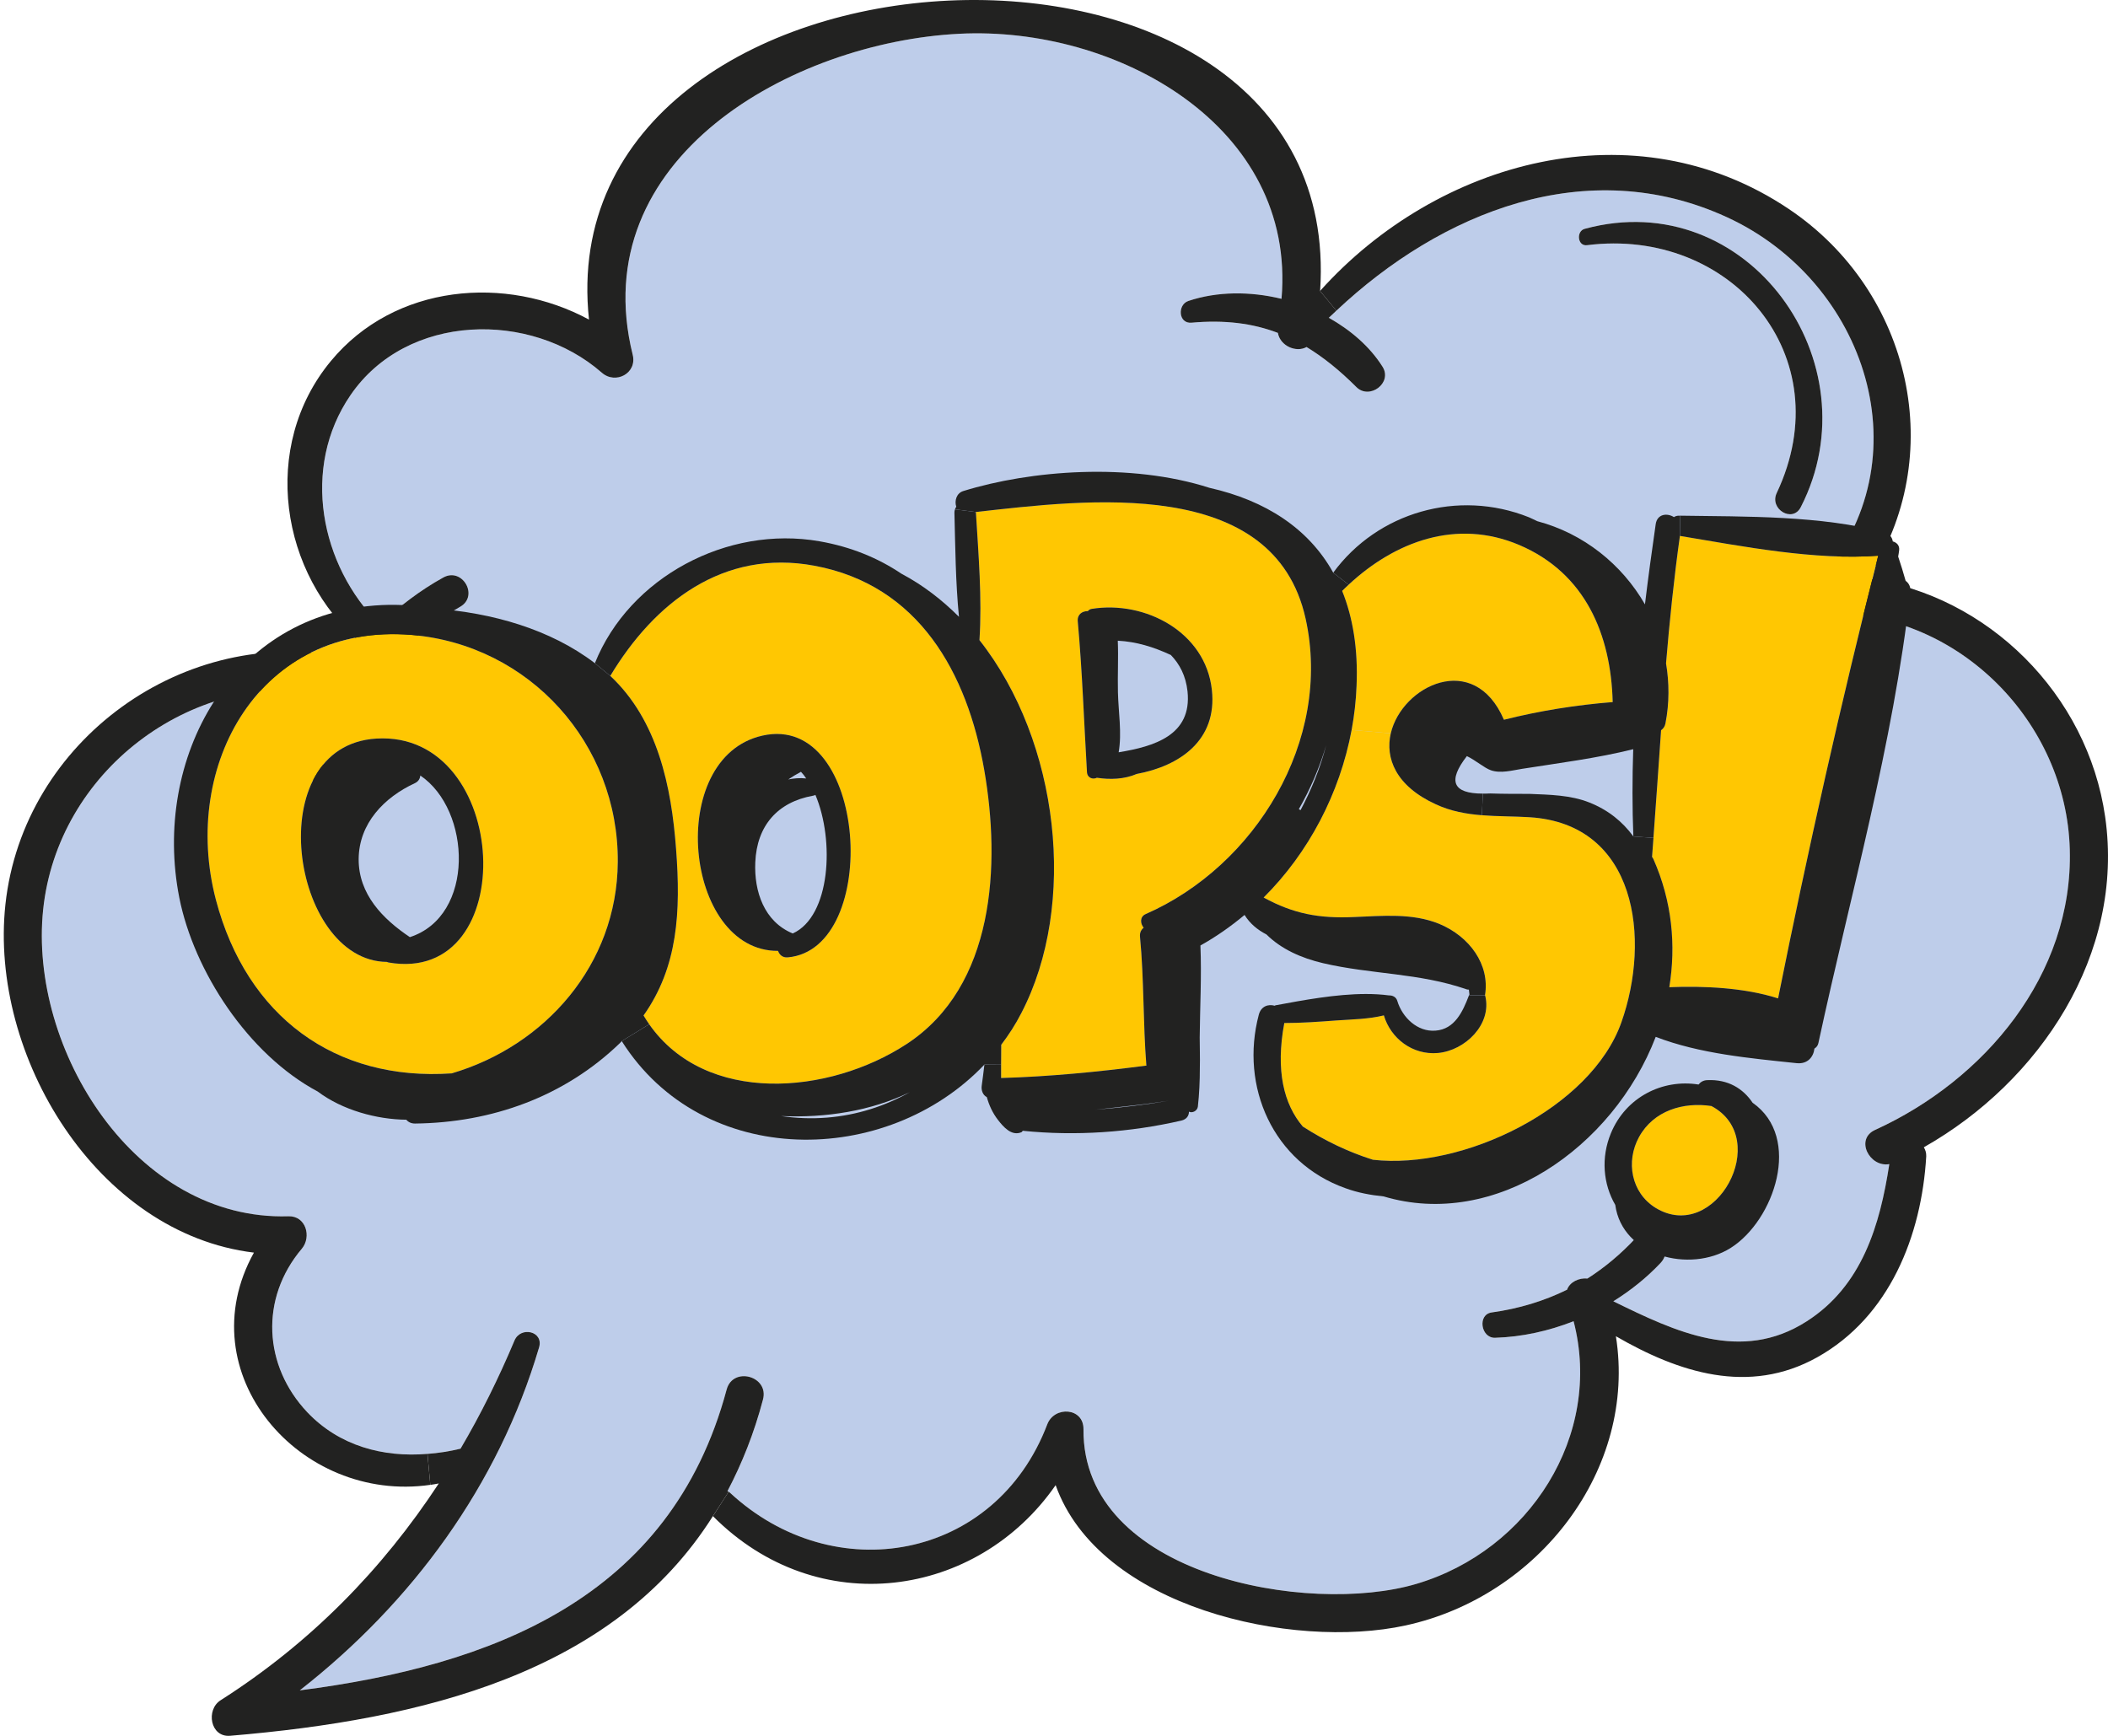
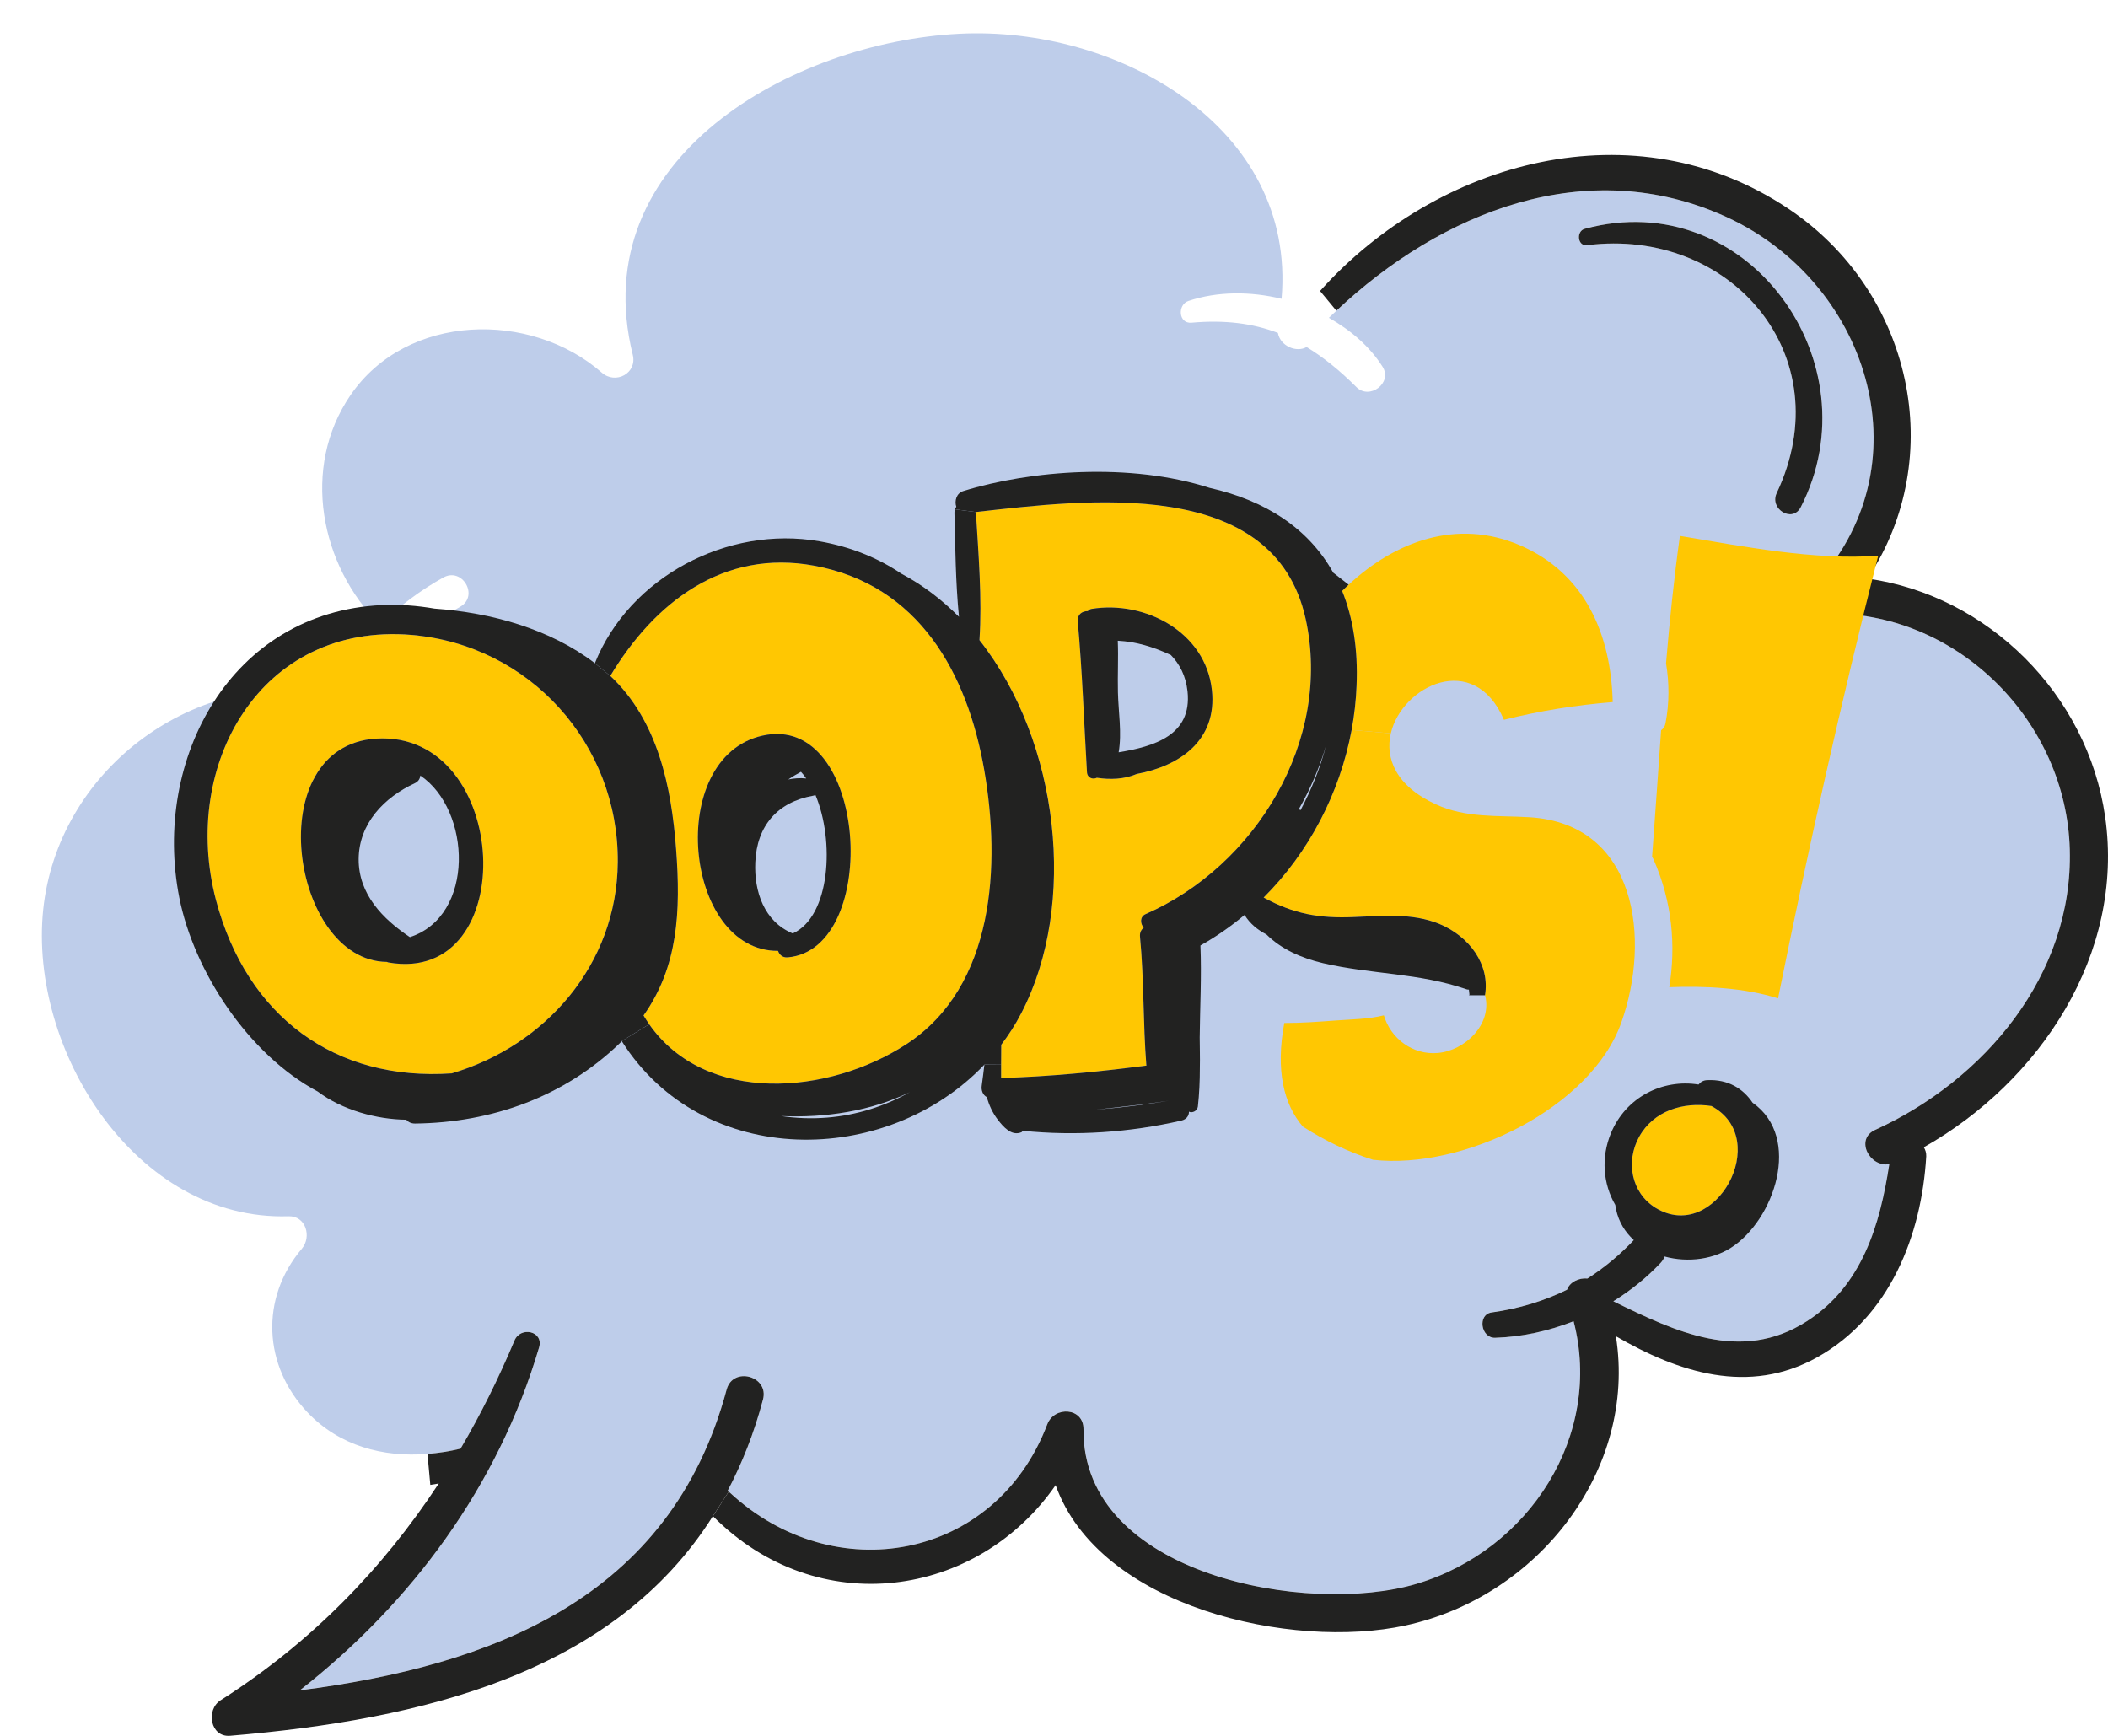
<svg xmlns="http://www.w3.org/2000/svg" width="85" height="70" viewBox="0 0 85 70" fill="none">
  <path d="M72.612 20.451C75.595 14.633 70.473 7.447 63.903 9.227C63.549 9.318 63.606 9.934 63.989 9.888C69.772 9.152 74.26 14.342 71.642 19.88C71.334 20.531 72.281 21.101 72.612 20.451ZM53.888 12.529C58.12 8.548 63.983 6.169 69.624 8.753C75.253 11.331 77.666 18.551 73.314 23.44C72.886 23.919 73.165 24.74 73.856 24.74C79 24.746 83.318 29.109 83.46 34.248C83.603 39.312 80.021 43.556 75.612 45.563C74.785 45.94 75.39 47.086 76.183 46.943C75.807 49.401 75.088 51.86 72.841 53.291C70.206 54.974 67.548 53.696 65.056 52.475C65.751 52.042 66.396 51.529 66.961 50.93C67.588 50.262 66.579 49.253 65.957 49.926C65.358 50.57 64.708 51.112 64.012 51.557C63.664 51.523 63.299 51.7 63.191 52.008C62.261 52.464 61.251 52.772 60.151 52.926C59.569 53.006 59.711 53.964 60.288 53.947C61.383 53.913 62.449 53.673 63.453 53.279C64.645 57.871 61.674 62.519 57.117 63.871C52.753 65.165 43.634 63.528 43.691 57.631C43.696 56.753 42.516 56.69 42.231 57.438C40.138 62.936 33.63 64.093 29.432 60.192C29.415 60.175 29.398 60.169 29.381 60.158C29.364 60.152 29.352 60.141 29.335 60.129C29.917 59.023 30.407 57.802 30.767 56.439C31.023 55.492 29.557 55.087 29.301 56.034C27.037 64.492 19.782 67.173 12.088 68.165C16.605 64.634 20.096 59.907 21.738 54.334C21.932 53.678 20.991 53.467 20.746 54.06C20.107 55.577 19.388 57.032 18.573 58.418C18.128 58.526 17.683 58.595 17.238 58.629C15.453 58.777 13.685 58.31 12.396 56.952C10.628 55.087 10.469 52.366 12.174 50.353C12.573 49.874 12.339 49.024 11.632 49.047C5.46 49.241 1.155 42.317 1.742 36.682C2.324 31.121 7.645 27.078 13.12 27.91C12.579 28.845 12.179 29.849 11.98 30.899C11.889 31.378 12.596 31.771 12.83 31.258C14.147 28.367 15.75 26.085 18.562 24.465C19.32 24.026 18.642 22.857 17.872 23.291C16.965 23.792 16.104 24.442 15.317 25.19C12.91 22.8 12.134 18.859 14.13 15.939C16.406 12.608 21.408 12.523 24.265 15.026C24.819 15.517 25.703 15.055 25.514 14.302C23.547 6.374 31.948 1.703 38.678 1.361C45.014 1.036 52.281 5.074 51.676 12.049C50.41 11.741 49.081 11.747 47.923 12.135C47.472 12.283 47.513 13.059 48.043 13.013C49.383 12.893 50.507 13.036 51.528 13.424C51.625 13.96 52.275 14.228 52.686 13.994C53.37 14.411 54.026 14.941 54.688 15.603C55.218 16.145 56.165 15.443 55.748 14.787C55.23 13.966 54.459 13.31 53.581 12.814C53.587 12.814 53.592 12.808 53.598 12.803C53.693 12.711 53.79 12.62 53.888 12.529Z" fill="#BECDEA" />
  <path d="M63.903 9.227C70.473 7.447 75.595 14.634 72.612 20.451C72.281 21.101 71.334 20.531 71.642 19.88C74.26 14.342 69.772 9.152 63.989 9.888C63.606 9.934 63.549 9.318 63.903 9.227Z" fill="#222221" />
  <path d="M53.231 11.73C57.965 6.455 65.922 4.265 72.121 8.422C77.118 11.771 78.555 18.443 75.304 23.331C80.158 24.01 84.178 27.997 84.886 32.942C85.678 38.48 82.251 43.618 77.574 46.265C77.636 46.368 77.676 46.487 77.671 46.63C77.483 49.83 76.194 53.103 73.273 54.735C70.513 56.275 67.678 55.345 65.157 53.885C66.007 59.246 62.049 64.379 56.676 65.548C52.102 66.546 44.323 64.824 42.566 59.89C39.412 64.442 32.978 65.4 28.747 61.139L29.38 60.158C29.396 60.169 29.414 60.175 29.431 60.192C33.629 64.094 40.136 62.936 42.229 57.438C42.514 56.691 43.695 56.754 43.689 57.632C43.633 63.529 52.752 65.166 57.115 63.871C61.672 62.519 64.644 57.871 63.452 53.28C62.448 53.673 61.382 53.913 60.286 53.947C59.71 53.964 59.567 53.006 60.149 52.926C61.25 52.773 62.259 52.465 63.189 52.008C63.297 51.7 63.663 51.523 64.011 51.558C64.706 51.113 65.357 50.571 65.956 49.926C66.577 49.253 67.587 50.263 66.959 50.93C66.395 51.529 65.75 52.042 65.054 52.476C67.547 53.697 70.204 54.974 72.84 53.291C75.087 51.86 75.805 49.402 76.182 46.944C75.389 47.086 74.784 45.94 75.611 45.564C80.02 43.556 83.601 39.313 83.459 34.248C83.316 29.109 78.999 24.746 73.854 24.741C73.164 24.741 72.885 23.919 73.312 23.44C77.664 18.552 75.252 11.332 69.622 8.753C63.981 6.17 58.118 8.548 53.886 12.529L53.231 11.737V11.73H53.231Z" fill="#222221" />
  <path d="M28.746 61.139C24.743 67.481 17.02 69.347 9.28 69.997C8.476 70.066 8.294 68.948 8.893 68.566C12.52 66.256 15.417 63.29 17.693 59.822C17.579 59.845 17.465 59.862 17.351 59.879L17.237 58.63C17.682 58.596 18.126 58.528 18.571 58.419C19.387 57.033 20.106 55.579 20.744 54.062C20.989 53.468 21.931 53.68 21.737 54.335C20.094 59.907 16.604 64.636 12.087 68.166C19.781 67.174 27.035 64.493 29.3 56.035C29.556 55.088 31.022 55.493 30.765 56.44C30.406 57.803 29.915 59.024 29.334 60.13C29.351 60.142 29.363 60.153 29.38 60.159L28.746 61.139Z" fill="#222221" />
-   <path d="M51.674 12.05C52.279 5.075 45.013 1.037 38.676 1.362C31.946 1.704 23.545 6.375 25.512 14.303C25.701 15.056 24.817 15.518 24.264 15.027C21.406 12.523 16.404 12.609 14.129 15.94C12.132 18.86 12.908 22.801 15.315 25.19C16.102 24.443 16.963 23.793 17.87 23.291C18.64 22.858 19.319 24.027 18.56 24.466C15.748 26.086 14.145 28.367 12.828 31.259C12.594 31.772 11.887 31.379 11.978 30.899C12.177 29.85 12.577 28.846 13.119 27.911C7.643 27.078 2.322 31.121 1.74 36.683C1.153 42.318 5.459 49.242 11.63 49.047C12.337 49.025 12.571 49.874 12.172 50.354C10.467 52.367 10.626 55.087 12.394 56.953C13.683 58.31 15.451 58.778 17.236 58.629L17.351 59.878C12.081 60.637 7.547 55.356 10.239 50.513C3.908 49.749 -0.438 42.568 0.218 36.477C0.931 29.85 7.472 25.15 13.957 26.519C13.992 26.53 14.02 26.541 14.049 26.547C14.214 26.342 14.397 26.148 14.573 25.949C11.283 23.171 10.484 18.003 13.347 14.553C15.919 11.451 20.397 11.074 23.75 12.888C22.022 -3.213 54.343 -4.93 53.231 11.73V11.736L53.887 12.528C53.79 12.62 53.693 12.711 53.596 12.802C53.591 12.808 53.585 12.813 53.579 12.813C54.458 13.31 55.228 13.965 55.747 14.787C56.163 15.443 55.216 16.144 54.686 15.602C54.025 14.941 53.369 14.41 52.684 13.994C52.274 14.228 51.623 13.96 51.527 13.424C50.506 13.035 49.382 12.893 48.042 13.013C47.511 13.059 47.471 12.283 47.922 12.135C49.079 11.748 50.408 11.742 51.674 12.05Z" fill="#222221" />
  <path d="M69.01 44.602C71.485 45.919 69.164 50.18 66.757 48.708C65.77 48.098 65.547 46.837 66.089 45.85C66.677 44.784 67.875 44.43 69.01 44.602Z" fill="#FFC702" />
  <path d="M75.734 22.409C74.24 28.301 72.894 34.307 71.696 40.261C70.339 39.828 68.702 39.754 67.31 39.81C67.584 38.122 67.425 36.354 66.672 34.649C66.655 34.609 66.637 34.586 66.615 34.558C66.632 34.301 66.655 34.044 66.672 33.788C66.78 32.333 66.877 30.89 66.98 29.448C67.065 29.385 67.134 29.299 67.157 29.168C67.316 28.347 67.31 27.531 67.179 26.75C67.322 25.039 67.499 23.328 67.738 21.611C70.27 22.033 73.185 22.603 75.734 22.409Z" fill="#FFC702" />
  <path d="M61.259 21.976C63.928 23.111 64.96 25.598 65.029 28.312C63.54 28.433 62.098 28.661 60.643 29.026C59.44 26.219 56.531 27.651 56.081 29.573L54.501 29.436C54.609 28.849 54.677 28.25 54.7 27.651C54.763 26.174 54.552 24.902 54.118 23.83C54.204 23.744 54.289 23.659 54.381 23.579C56.263 21.828 58.738 20.909 61.259 21.976Z" fill="#FFC702" />
  <path d="M55.801 40.945C56.075 41.875 56.958 42.554 57.98 42.462C59.075 42.365 60.164 41.31 59.89 40.164C59.885 40.152 59.879 40.147 59.879 40.135C60.084 38.897 59.257 37.762 58.031 37.255C56.936 36.81 55.738 36.935 54.592 36.981C53.183 37.044 52.157 36.85 50.953 36.194C52.772 34.38 54.021 31.991 54.501 29.436L56.081 29.573C55.852 30.565 56.269 31.689 57.9 32.436C58.504 32.715 59.121 32.824 59.754 32.875C60.387 32.926 61.031 32.915 61.676 32.955C66.01 33.223 66.57 37.877 65.377 41.231C64.156 44.682 59.001 47.185 55.362 46.769C54.387 46.461 53.434 46.01 52.533 45.429C51.769 44.533 51.427 43.176 51.786 41.254C52.482 41.254 53.189 41.203 53.885 41.151C54.517 41.105 55.179 41.1 55.801 40.945Z" fill="#FFC702" />
  <path d="M40.367 43.472C40.367 43.29 40.367 43.113 40.367 42.936C40.367 42.668 40.367 42.4 40.373 42.132C40.675 41.732 40.949 41.31 41.183 40.854C43.459 36.485 42.723 29.903 39.495 25.814C39.603 24.12 39.455 22.358 39.352 20.675C39.352 20.664 39.347 20.659 39.347 20.647C43.795 20.151 51.369 19.164 52.647 24.953C53.731 29.864 50.611 34.928 46.196 36.862C45.957 36.965 45.974 37.244 46.116 37.41C46.019 37.489 45.951 37.603 45.968 37.775C46.134 39.508 46.088 41.248 46.225 42.976C46.214 42.976 46.202 42.97 46.185 42.976C44.251 43.227 42.318 43.415 40.367 43.472ZM45.837 31.21C47.554 30.89 49.094 29.863 48.866 27.816C48.609 25.489 46.179 24.206 44.018 24.553C43.949 24.565 43.904 24.599 43.864 24.645C43.647 24.639 43.436 24.77 43.459 25.049C43.642 27.075 43.71 29.099 43.83 31.13C43.841 31.375 44.069 31.443 44.229 31.363C44.765 31.444 45.335 31.426 45.837 31.21Z" fill="#FFC702" />
  <path d="M27.261 34.238C27.073 31.723 26.525 29.054 24.609 27.258C26.377 24.314 29.154 22.124 32.844 22.814C37.048 23.596 39.004 27.132 39.688 31.056C40.35 34.866 40.122 39.77 36.557 42.103C33.415 44.157 28.464 44.567 26.177 41.305C26.097 41.191 26.023 41.072 25.949 40.952C27.335 38.995 27.455 36.771 27.261 34.238ZM30.746 29.664C26.811 30.543 27.586 38.373 31.373 38.345C31.424 38.499 31.556 38.625 31.761 38.608C35.548 38.282 35.006 28.712 30.746 29.664Z" fill="#FFC702" />
  <path d="M16.595 25.603C21.358 26.003 24.945 30.001 24.911 34.763C24.882 38.904 21.98 42.177 18.215 43.284C13.527 43.609 9.951 41.002 8.707 36.291C7.276 30.845 10.493 25.096 16.595 25.603ZM15.66 38.812C21.055 39.753 20.61 29.453 15.175 29.784C10.458 30.075 11.724 38.75 15.597 38.79C15.62 38.795 15.637 38.807 15.66 38.812Z" fill="#FFC702" />
  <path d="M64.955 45.702C65.553 44.248 67.031 43.501 68.491 43.735C68.565 43.638 68.679 43.563 68.839 43.558C69.683 43.518 70.288 43.9 70.67 44.47C72.677 45.873 71.548 49.216 69.78 50.328C68.143 51.355 65.411 50.653 65.132 48.589C64.641 47.744 64.55 46.683 64.955 45.702ZM66.757 48.708C69.164 50.179 71.485 45.919 69.01 44.602C67.875 44.43 66.678 44.784 66.09 45.85C65.548 46.837 65.77 48.097 66.757 48.708Z" fill="#222221" />
-   <path d="M53.759 23.094C55.544 20.659 58.789 19.717 61.647 20.858C61.767 20.909 61.875 20.966 61.989 21.018C63.854 21.514 65.4 22.757 66.329 24.372C66.46 23.282 66.609 22.199 66.763 21.132C66.825 20.727 67.219 20.676 67.498 20.853C67.549 20.819 67.612 20.796 67.686 20.796C67.709 20.796 67.726 20.796 67.749 20.796L67.738 21.611C67.498 23.328 67.321 25.039 67.179 26.75C67.31 27.532 67.316 28.347 67.156 29.169C67.133 29.3 67.065 29.385 66.979 29.448C66.877 30.891 66.78 32.334 66.671 33.788L65.861 33.731C65.816 32.568 65.816 31.393 65.856 30.212C64.396 30.577 62.85 30.771 61.367 31.005C60.979 31.067 60.506 31.199 60.118 31.062C59.85 30.971 59.502 30.657 59.148 30.491C58.367 31.495 58.572 32.003 59.793 32.003L59.753 32.875C59.12 32.824 58.504 32.715 57.899 32.436C56.268 31.689 55.852 30.565 56.08 29.573C56.53 27.651 59.439 26.219 60.642 29.025C62.097 28.66 63.54 28.432 65.028 28.312C64.96 25.597 63.928 23.111 61.258 21.976C58.737 20.909 56.262 21.828 54.38 23.578L53.759 23.094Z" fill="#222221" />
-   <path d="M59.89 40.164C60.164 41.31 59.075 42.365 57.98 42.463C56.959 42.554 56.075 41.875 55.801 40.946C55.179 41.1 54.517 41.106 53.884 41.151C53.189 41.203 52.481 41.254 51.786 41.254C51.426 43.176 51.769 44.533 52.532 45.429C53.434 46.011 54.386 46.462 55.361 46.769C59 47.185 64.156 44.682 65.377 41.231C66.569 37.877 66.01 33.223 61.675 32.955C61.031 32.915 60.386 32.926 59.753 32.875L59.793 32.003C59.885 32.003 59.987 32.003 60.09 31.997C60.615 32.014 61.145 32.014 61.676 32.014C62.48 32.048 63.33 32.059 64.088 32.362C64.847 32.664 65.423 33.132 65.862 33.731L66.672 33.788C66.655 34.044 66.632 34.301 66.615 34.558C66.638 34.586 66.655 34.609 66.672 34.649C67.425 36.354 67.585 38.122 67.311 39.81C68.703 39.754 70.34 39.827 71.697 40.261C72.894 34.306 74.24 28.301 75.735 22.409C73.185 22.603 70.271 22.033 67.738 21.611L67.75 20.795C70.373 20.835 73.453 20.784 75.991 21.474C76.197 21.531 76.299 21.673 76.322 21.833C76.476 21.873 76.601 21.993 76.579 22.187C76.567 22.272 76.556 22.358 76.539 22.444C76.647 22.769 76.75 23.094 76.841 23.424C76.972 23.516 77.052 23.669 77.029 23.886C76.328 30.063 74.628 36 73.322 42.063C73.3 42.171 73.237 42.24 73.163 42.285C73.123 42.628 72.883 42.919 72.444 42.873C70.568 42.674 68.537 42.497 66.763 41.812C65.041 46.295 60.279 49.592 55.79 48.246C55.265 48.194 54.746 48.097 54.25 47.915C51.33 46.877 49.989 43.814 50.759 40.917C50.85 40.575 51.141 40.483 51.398 40.557C51.409 40.552 51.415 40.546 51.432 40.54C52.539 40.335 53.867 40.084 55.077 40.084C55.396 40.084 55.71 40.101 56.006 40.141C56.149 40.135 56.297 40.204 56.343 40.364C56.542 41.025 57.153 41.624 57.888 41.561C58.658 41.504 58.983 40.791 59.223 40.164C59.223 40.152 59.228 40.141 59.234 40.135H59.878C59.879 40.147 59.885 40.153 59.89 40.164Z" fill="#222221" />
-   <path d="M44.017 24.554C46.179 24.206 48.609 25.489 48.865 27.816C49.093 29.864 47.553 30.891 45.836 31.21C45.334 31.427 44.764 31.444 44.228 31.364C44.069 31.444 43.84 31.375 43.829 31.13C43.709 29.099 43.641 27.075 43.458 25.05C43.435 24.771 43.646 24.639 43.863 24.645C43.904 24.599 43.949 24.565 44.017 24.554ZM47.211 26.413C46.51 26.088 45.825 25.877 45.072 25.837C45.101 26.527 45.061 27.223 45.078 27.913C45.095 28.7 45.244 29.556 45.107 30.337C46.527 30.103 48.072 29.658 47.884 27.879C47.816 27.251 47.565 26.778 47.211 26.413Z" fill="#222221" />
+   <path d="M44.017 24.554C46.179 24.206 48.609 25.489 48.865 27.816C49.093 29.864 47.553 30.891 45.836 31.21C45.334 31.427 44.764 31.444 44.228 31.364C44.069 31.444 43.84 31.375 43.829 31.13C43.709 29.099 43.641 27.075 43.458 25.05C43.435 24.771 43.646 24.639 43.863 24.645C43.904 24.599 43.949 24.565 44.017 24.554M47.211 26.413C46.51 26.088 45.825 25.877 45.072 25.837C45.101 26.527 45.061 27.223 45.078 27.913C45.095 28.7 45.244 29.556 45.107 30.337C46.527 30.103 48.072 29.658 47.884 27.879C47.816 27.251 47.565 26.778 47.211 26.413Z" fill="#222221" />
  <path d="M53.474 30.052C53.211 30.953 52.835 31.82 52.373 32.63C52.396 32.641 52.419 32.653 52.442 32.67C52.875 31.848 53.234 30.981 53.474 30.052ZM44.172 44.75C45.153 44.67 46.139 44.556 47.126 44.39C46.145 44.539 45.164 44.641 44.172 44.75ZM58.031 37.255C59.257 37.763 60.084 38.898 59.879 40.135H59.234C59.24 40.13 59.246 40.118 59.252 40.107C59.246 40.038 59.234 39.975 59.229 39.907C59.2 39.907 59.166 39.907 59.138 39.896C57.216 39.229 55.299 39.297 53.349 38.841C52.471 38.635 51.666 38.276 51.067 37.683C50.702 37.495 50.4 37.244 50.184 36.896C49.63 37.358 49.037 37.775 48.404 38.128C48.455 39.36 48.387 40.621 48.375 41.841C48.375 42.223 48.392 42.646 48.381 43.068C48.381 43.593 48.358 44.117 48.301 44.625C48.279 44.801 48.073 44.898 47.942 44.83C47.942 44.99 47.85 45.138 47.634 45.189C45.552 45.668 43.373 45.817 41.24 45.6C41.223 45.617 41.212 45.645 41.189 45.657C40.79 45.828 40.459 45.446 40.236 45.155C40.025 44.881 39.883 44.573 39.791 44.242C39.632 44.162 39.558 43.968 39.586 43.78C39.626 43.495 39.66 43.216 39.694 42.93L40.367 42.936C40.367 43.113 40.367 43.29 40.367 43.472C42.318 43.415 44.251 43.227 46.185 42.976C46.202 42.97 46.214 42.976 46.225 42.976C46.088 41.248 46.134 39.508 45.968 37.775C45.951 37.603 46.019 37.489 46.116 37.41C45.974 37.244 45.957 36.965 46.196 36.862C50.611 34.929 53.731 29.864 52.647 24.953C51.369 19.164 43.795 20.151 39.346 20.647L38.508 20.539C38.52 20.499 38.537 20.464 38.56 20.436C38.48 20.202 38.565 19.889 38.839 19.803C41.565 18.959 45.569 18.645 48.769 19.672C51.044 20.185 52.773 21.32 53.759 23.094L54.381 23.579C54.29 23.659 54.204 23.744 54.119 23.829C54.552 24.902 54.763 26.174 54.7 27.651C54.678 28.25 54.609 28.848 54.501 29.436C54.022 31.991 52.773 34.381 50.953 36.194C52.157 36.85 53.184 37.044 54.592 36.981C55.738 36.936 56.936 36.811 58.031 37.255Z" fill="#222221" />
  <path d="M31.784 31.432C32.006 31.387 32.251 31.364 32.508 31.392C32.446 31.295 32.371 31.204 32.297 31.124C32.114 31.221 31.943 31.324 31.784 31.432ZM30.746 29.664C35.006 28.712 35.548 38.282 31.761 38.607C31.555 38.624 31.424 38.499 31.373 38.345C27.586 38.373 26.81 30.543 30.746 29.664ZM31.966 37.643C33.489 36.953 33.66 33.896 32.879 32.054C32.85 32.071 32.822 32.083 32.782 32.088C31.351 32.345 30.517 33.298 30.455 34.775C30.403 35.949 30.814 37.17 31.966 37.643Z" fill="#222221" />
  <path d="M23.987 26.744C25.379 23.276 29.331 21.177 33.044 21.828C34.316 22.05 35.411 22.506 36.346 23.134C37.208 23.59 37.978 24.183 38.668 24.873C38.531 23.481 38.52 22.05 38.485 20.675C38.485 20.624 38.491 20.579 38.508 20.539L39.346 20.647C39.346 20.658 39.352 20.664 39.352 20.675C39.454 22.358 39.603 24.12 39.494 25.814C42.722 29.904 43.458 36.485 41.182 40.854C40.949 41.31 40.675 41.732 40.372 42.132C40.367 42.4 40.367 42.668 40.367 42.936L39.694 42.93C35.758 47.071 28.344 47.162 25.07 41.984L26.177 41.305C28.463 44.567 33.414 44.157 36.557 42.103C40.121 39.77 40.349 34.865 39.688 31.055C39.004 27.131 37.047 23.595 32.844 22.814C29.154 22.124 26.376 24.314 24.608 27.257L23.987 26.744ZM31.493 45.006C32.091 45.092 32.702 45.12 33.346 45.069C34.556 44.972 35.679 44.607 36.688 44.042C35.114 44.807 33.289 45.086 31.493 45.006Z" fill="#222221" />
  <path d="M16.527 37.791C19.167 36.936 19.008 32.664 16.948 31.273C16.937 31.398 16.874 31.512 16.732 31.581C15.494 32.151 14.473 33.201 14.462 34.643C14.457 36.063 15.432 37.056 16.527 37.791ZM15.175 29.784C20.61 29.453 21.055 39.754 15.66 38.812C15.637 38.807 15.62 38.795 15.598 38.79C11.725 38.75 10.458 30.075 15.175 29.784Z" fill="#222221" />
  <path d="M24.911 34.763C24.945 30.001 21.358 26.003 16.595 25.604C10.493 25.096 7.276 30.845 8.707 36.292C9.951 41.003 13.527 43.61 18.215 43.285C21.979 42.177 24.882 38.904 24.911 34.763ZM15.398 24.4C16.122 24.366 16.829 24.423 17.52 24.542C19.824 24.708 22.179 25.364 23.987 26.744L24.609 27.257C26.525 29.054 27.073 31.723 27.261 34.238C27.455 36.77 27.335 38.994 25.949 40.951C26.023 41.071 26.097 41.19 26.177 41.304L25.071 41.983C25.042 42.012 25.02 42.034 24.997 42.063C22.755 44.23 19.823 45.274 16.732 45.308C16.578 45.308 16.458 45.246 16.384 45.154C15.192 45.143 13.806 44.766 12.814 44.019C10.002 42.519 7.818 39.16 7.23 36.2C6.129 30.611 9.306 24.685 15.398 24.4Z" fill="#222221" />
</svg>